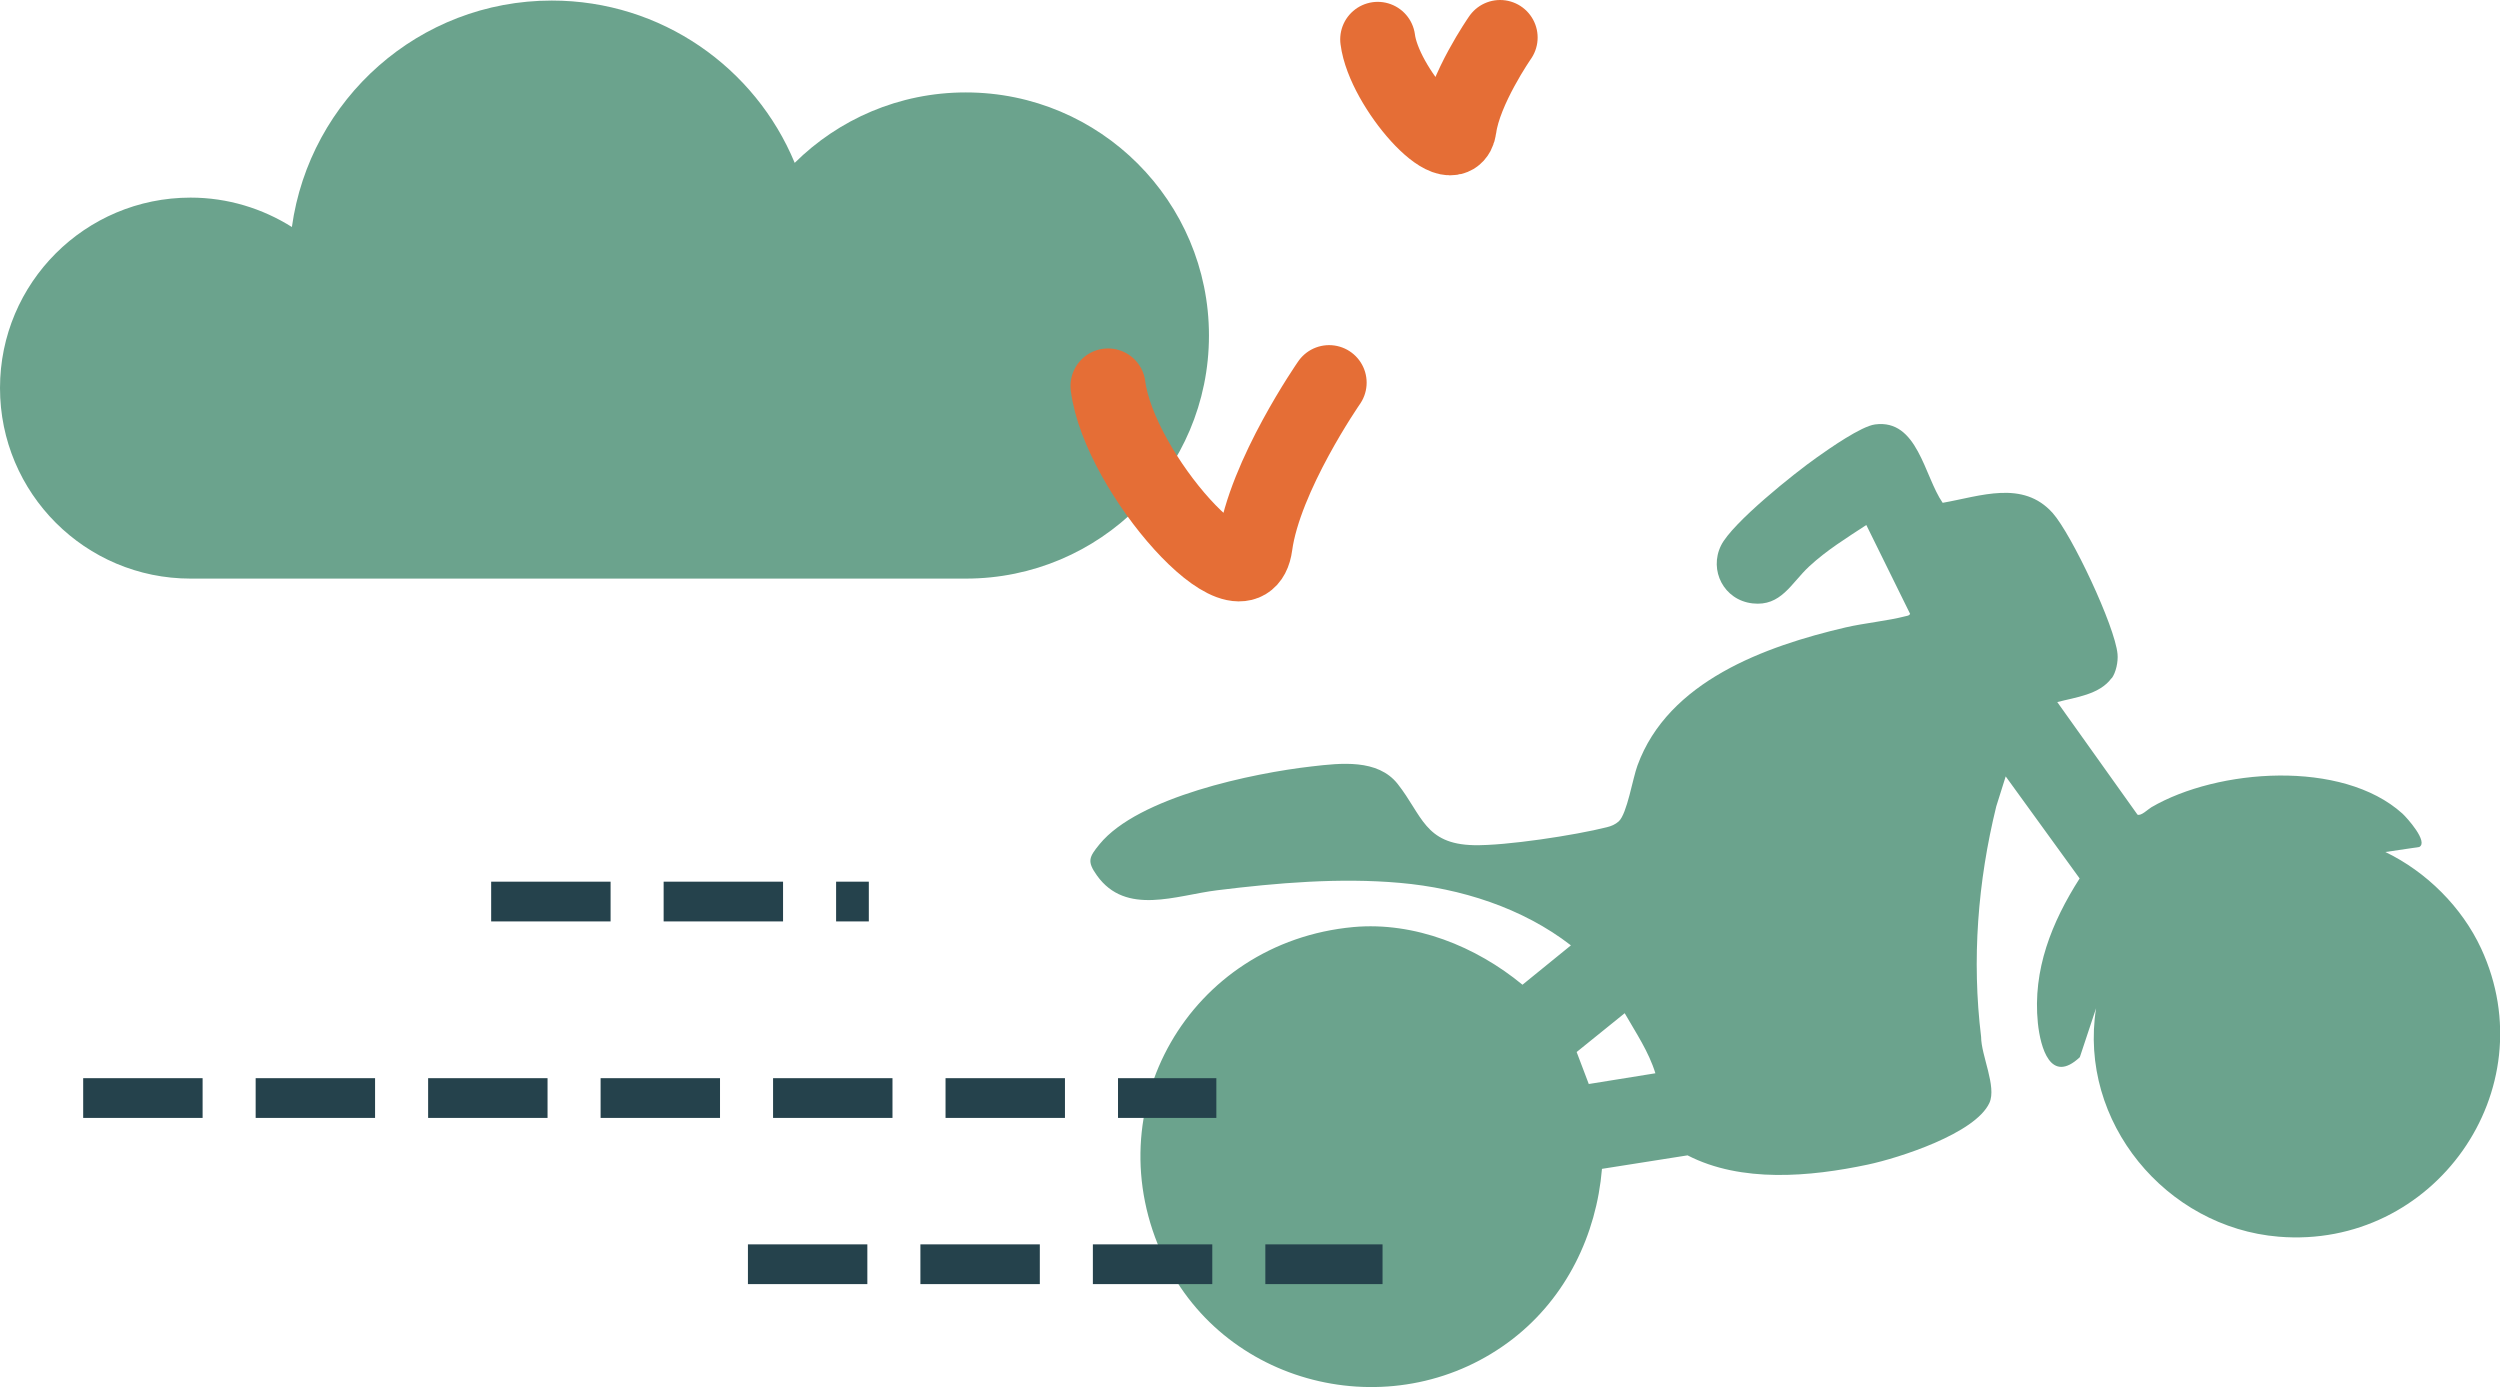
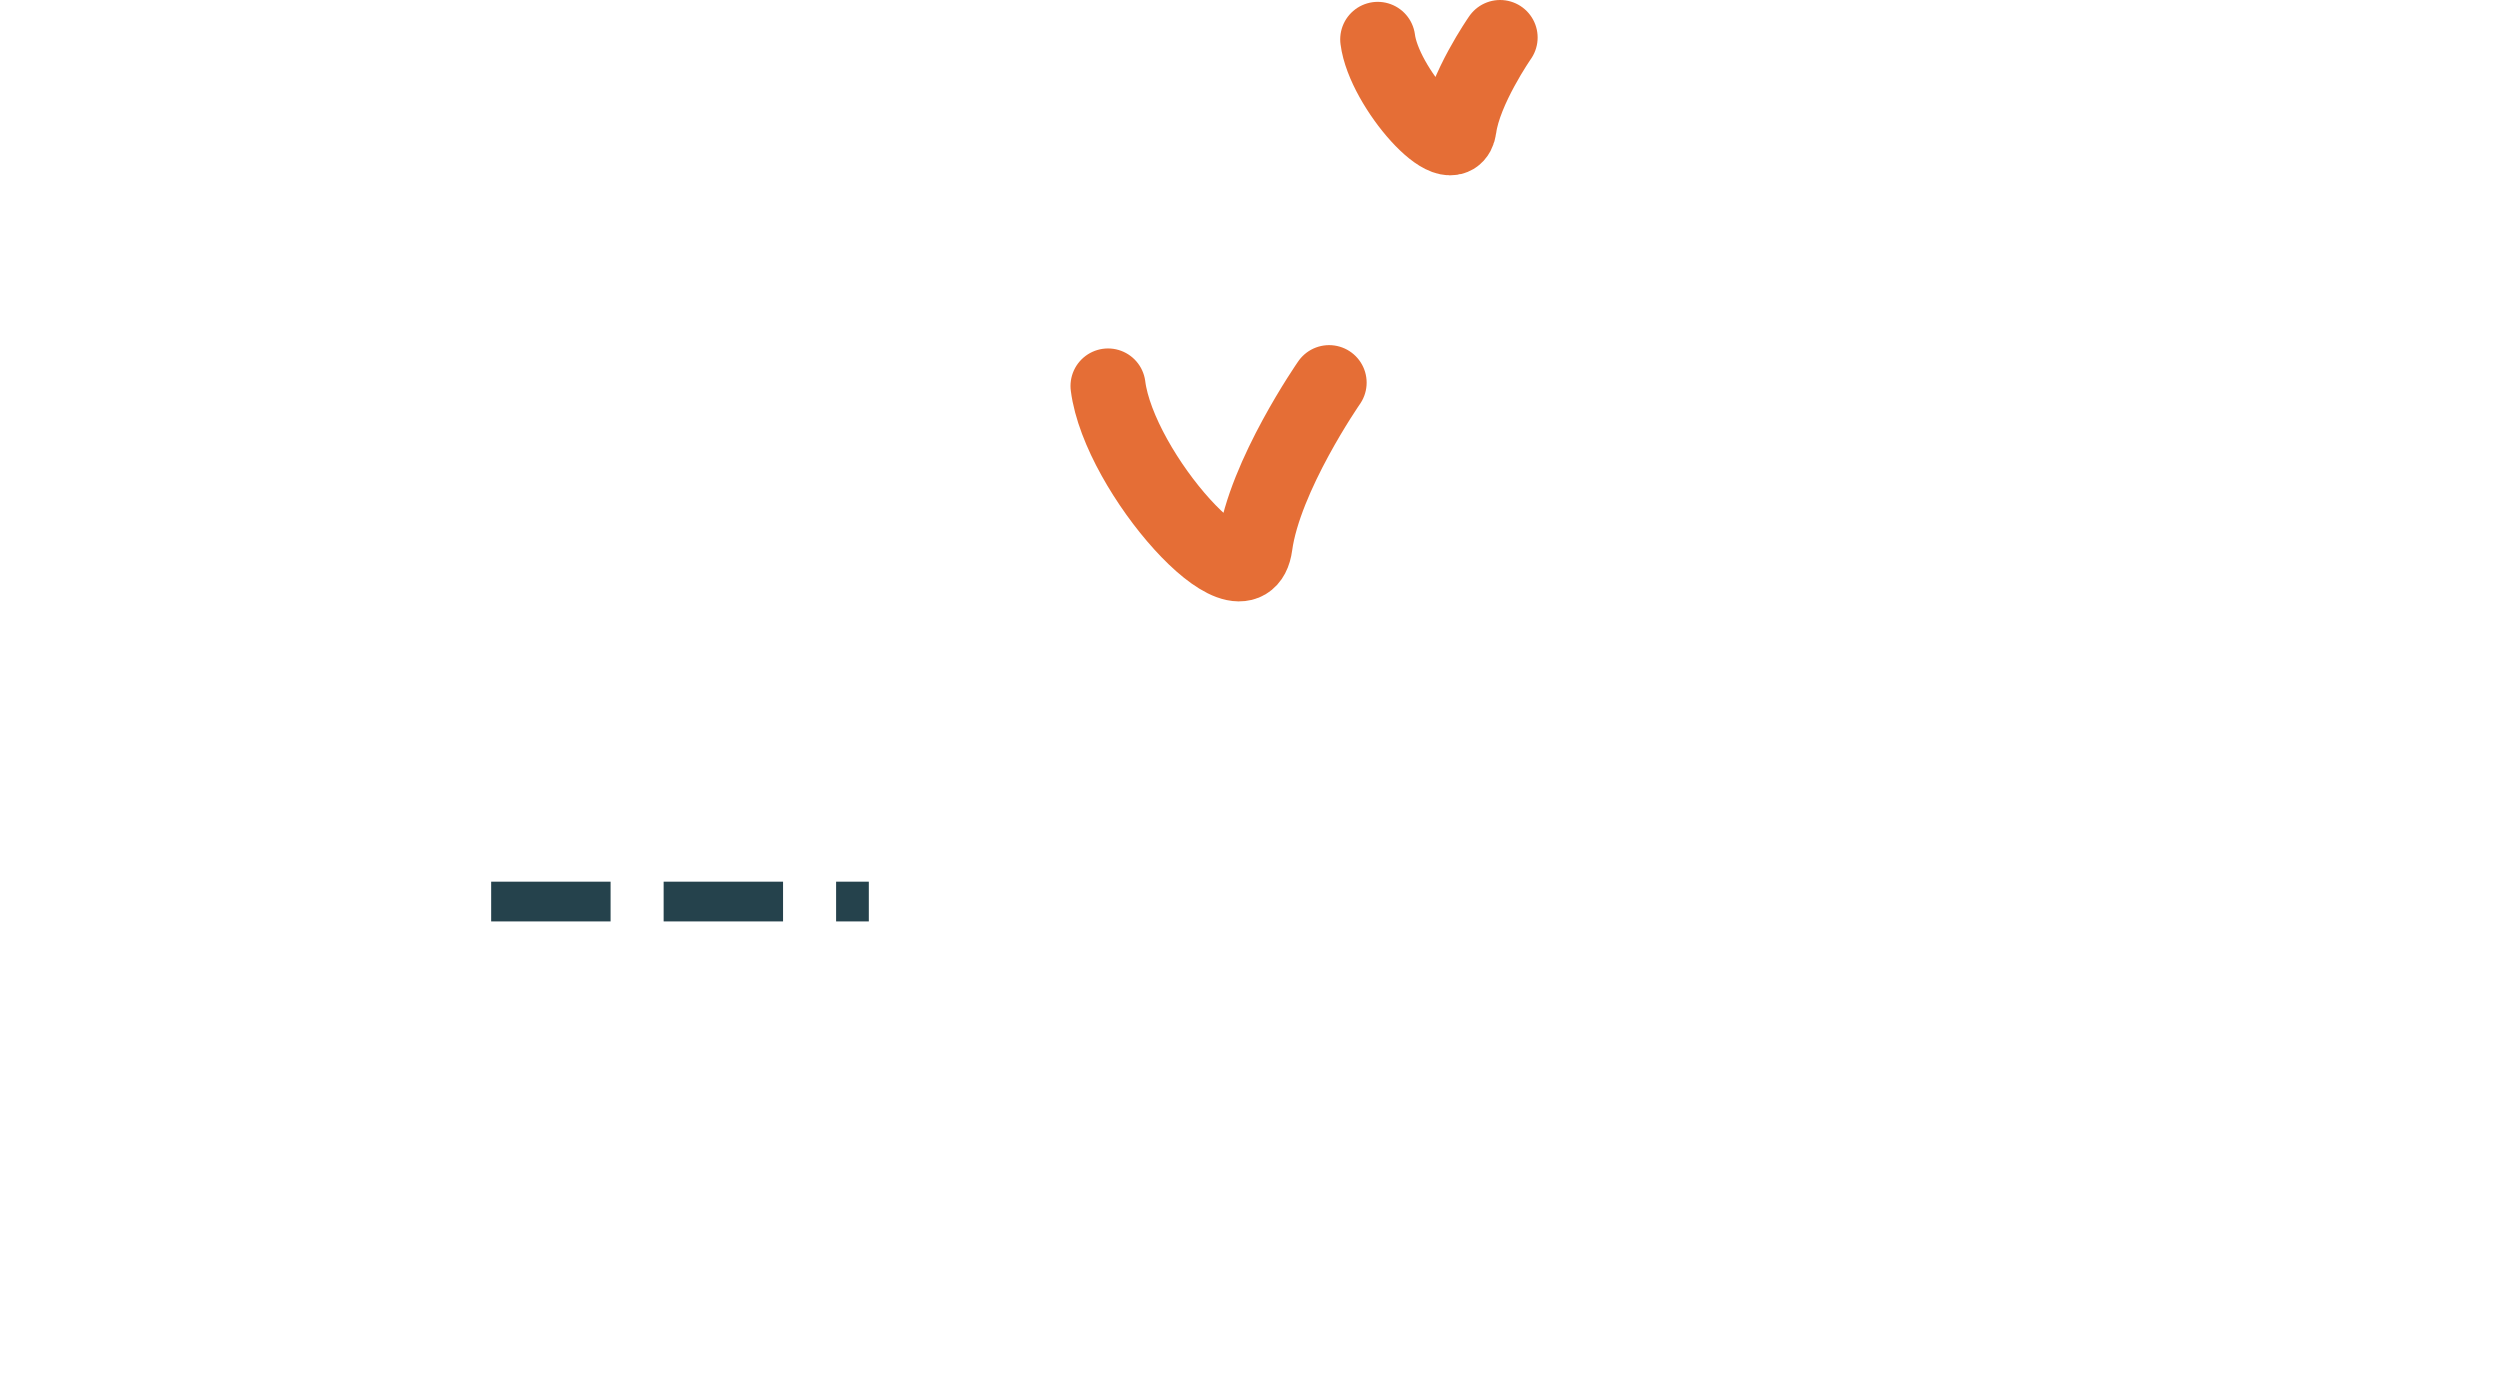
<svg xmlns="http://www.w3.org/2000/svg" viewBox="0 0 135.24 75.03">
-   <path d="m114.23 36.68c-.65.9-1.96 1.04-2.94 1.3l4.34 6.09c.2.08.55-.28.75-.4 3.58-2.09 10.32-2.6 13.58.34.24.22 1.43 1.54.91 1.81l-1.83.27c2.22 1.07 4.14 2.98 5.18 5.22 3.55 7.67-2.56 16.28-10.95 15.59-6.1-.5-10.85-6.22-9.88-12.36l-.88 2.65c-1.58 1.48-2.13-.51-2.27-1.85-.29-2.88.75-5.45 2.26-7.82l-4-5.52-.51 1.62c-1 4.07-1.33 8.29-.82 12.47 0 1 .85 2.69.45 3.57-.76 1.66-4.89 2.98-6.58 3.34-3.12.66-6.84 1-9.75-.5l-4.63.73c-.3 3.59-1.94 6.95-4.8 9.18-6.21 4.83-15.51 2.77-18.9-4.35-3.82-8.04 1.4-17.09 10.25-17.91 3.32-.3 6.64 1.05 9.15 3.12l2.62-2.13c-2.62-2.03-5.96-3.09-9.25-3.38-3.26-.29-6.65 0-9.89.4-2.21.27-4.93 1.4-6.5-.8-.54-.76-.44-.98.14-1.69 2.09-2.56 8.31-3.85 11.48-4.21 1.56-.18 3.57-.42 4.65.95 1.33 1.69 1.46 3.25 4.11 3.31 1.73.04 5.5-.54 7.2-.97.25-.06.46-.15.65-.32.45-.42.75-2.32 1.01-3.02 1.66-4.56 6.9-6.45 11.26-7.47 1.04-.24 2.26-.35 3.26-.61.09-.02.18-.03.23-.12l-2.37-4.81c-1.08.71-2.14 1.36-3.09 2.24-.98.91-1.52 2.18-3.07 2s-2.36-1.79-1.7-3.13c.6-1.22 3.98-3.92 5.19-4.77.69-.49 2.39-1.68 3.14-1.78 2.31-.31 2.66 2.8 3.66 4.24 2.05-.36 4.34-1.25 5.95.55 1.03 1.16 3.37 6.12 3.51 7.63.04.4-.08 1-.32 1.32zm-28.28 21.96 3.6-.58c-.36-1.17-1.06-2.2-1.66-3.25l-2.6 2.1.66 1.74z" fill="#6ba38d" />
-   <path d="m52.24 5c-3.61 0-6.88 1.46-9.25 3.81-2.13-5.15-7.21-8.78-13.14-8.78-7.18 0-13.1 5.33-14.06 12.25-1.59-1-3.47-1.59-5.48-1.59-5.7 0-10.31 4.61-10.31 10.3s4.61 10.31 10.31 10.31h41.94c7.26 0 13.15-5.89 13.15-13.15s-5.89-13.15-13.15-13.15z" fill="#6ba38d" />
  <g fill="none" stroke-miterlimit="10">
    <path d="m26.57 48.77h20.43" stroke="#25424c" stroke-dasharray="0 0 6.46 2.87" stroke-width="2.15" />
-     <path d="m4.5 59.4h61.3" stroke="#25424c" stroke-dasharray="0 0 6.46 2.87" stroke-width="2.15" />
-     <path d="m40.46 68.39h34.33" stroke="#25424c" stroke-dasharray="0 0 6.46 2.87" stroke-width="2.15" />
    <path d="m71.9 20.7s-3.5 5.04-4.01 8.8-7.35-3.92-7.95-8.62" stroke="#e56e36" stroke-linecap="round" stroke-width="4.06" />
    <path d="m81.15 2.03s-1.94 2.79-2.22 4.87-4.07-2.17-4.4-4.77" stroke="#e56e36" stroke-linecap="round" stroke-width="4.06" />
  </g>
</svg>